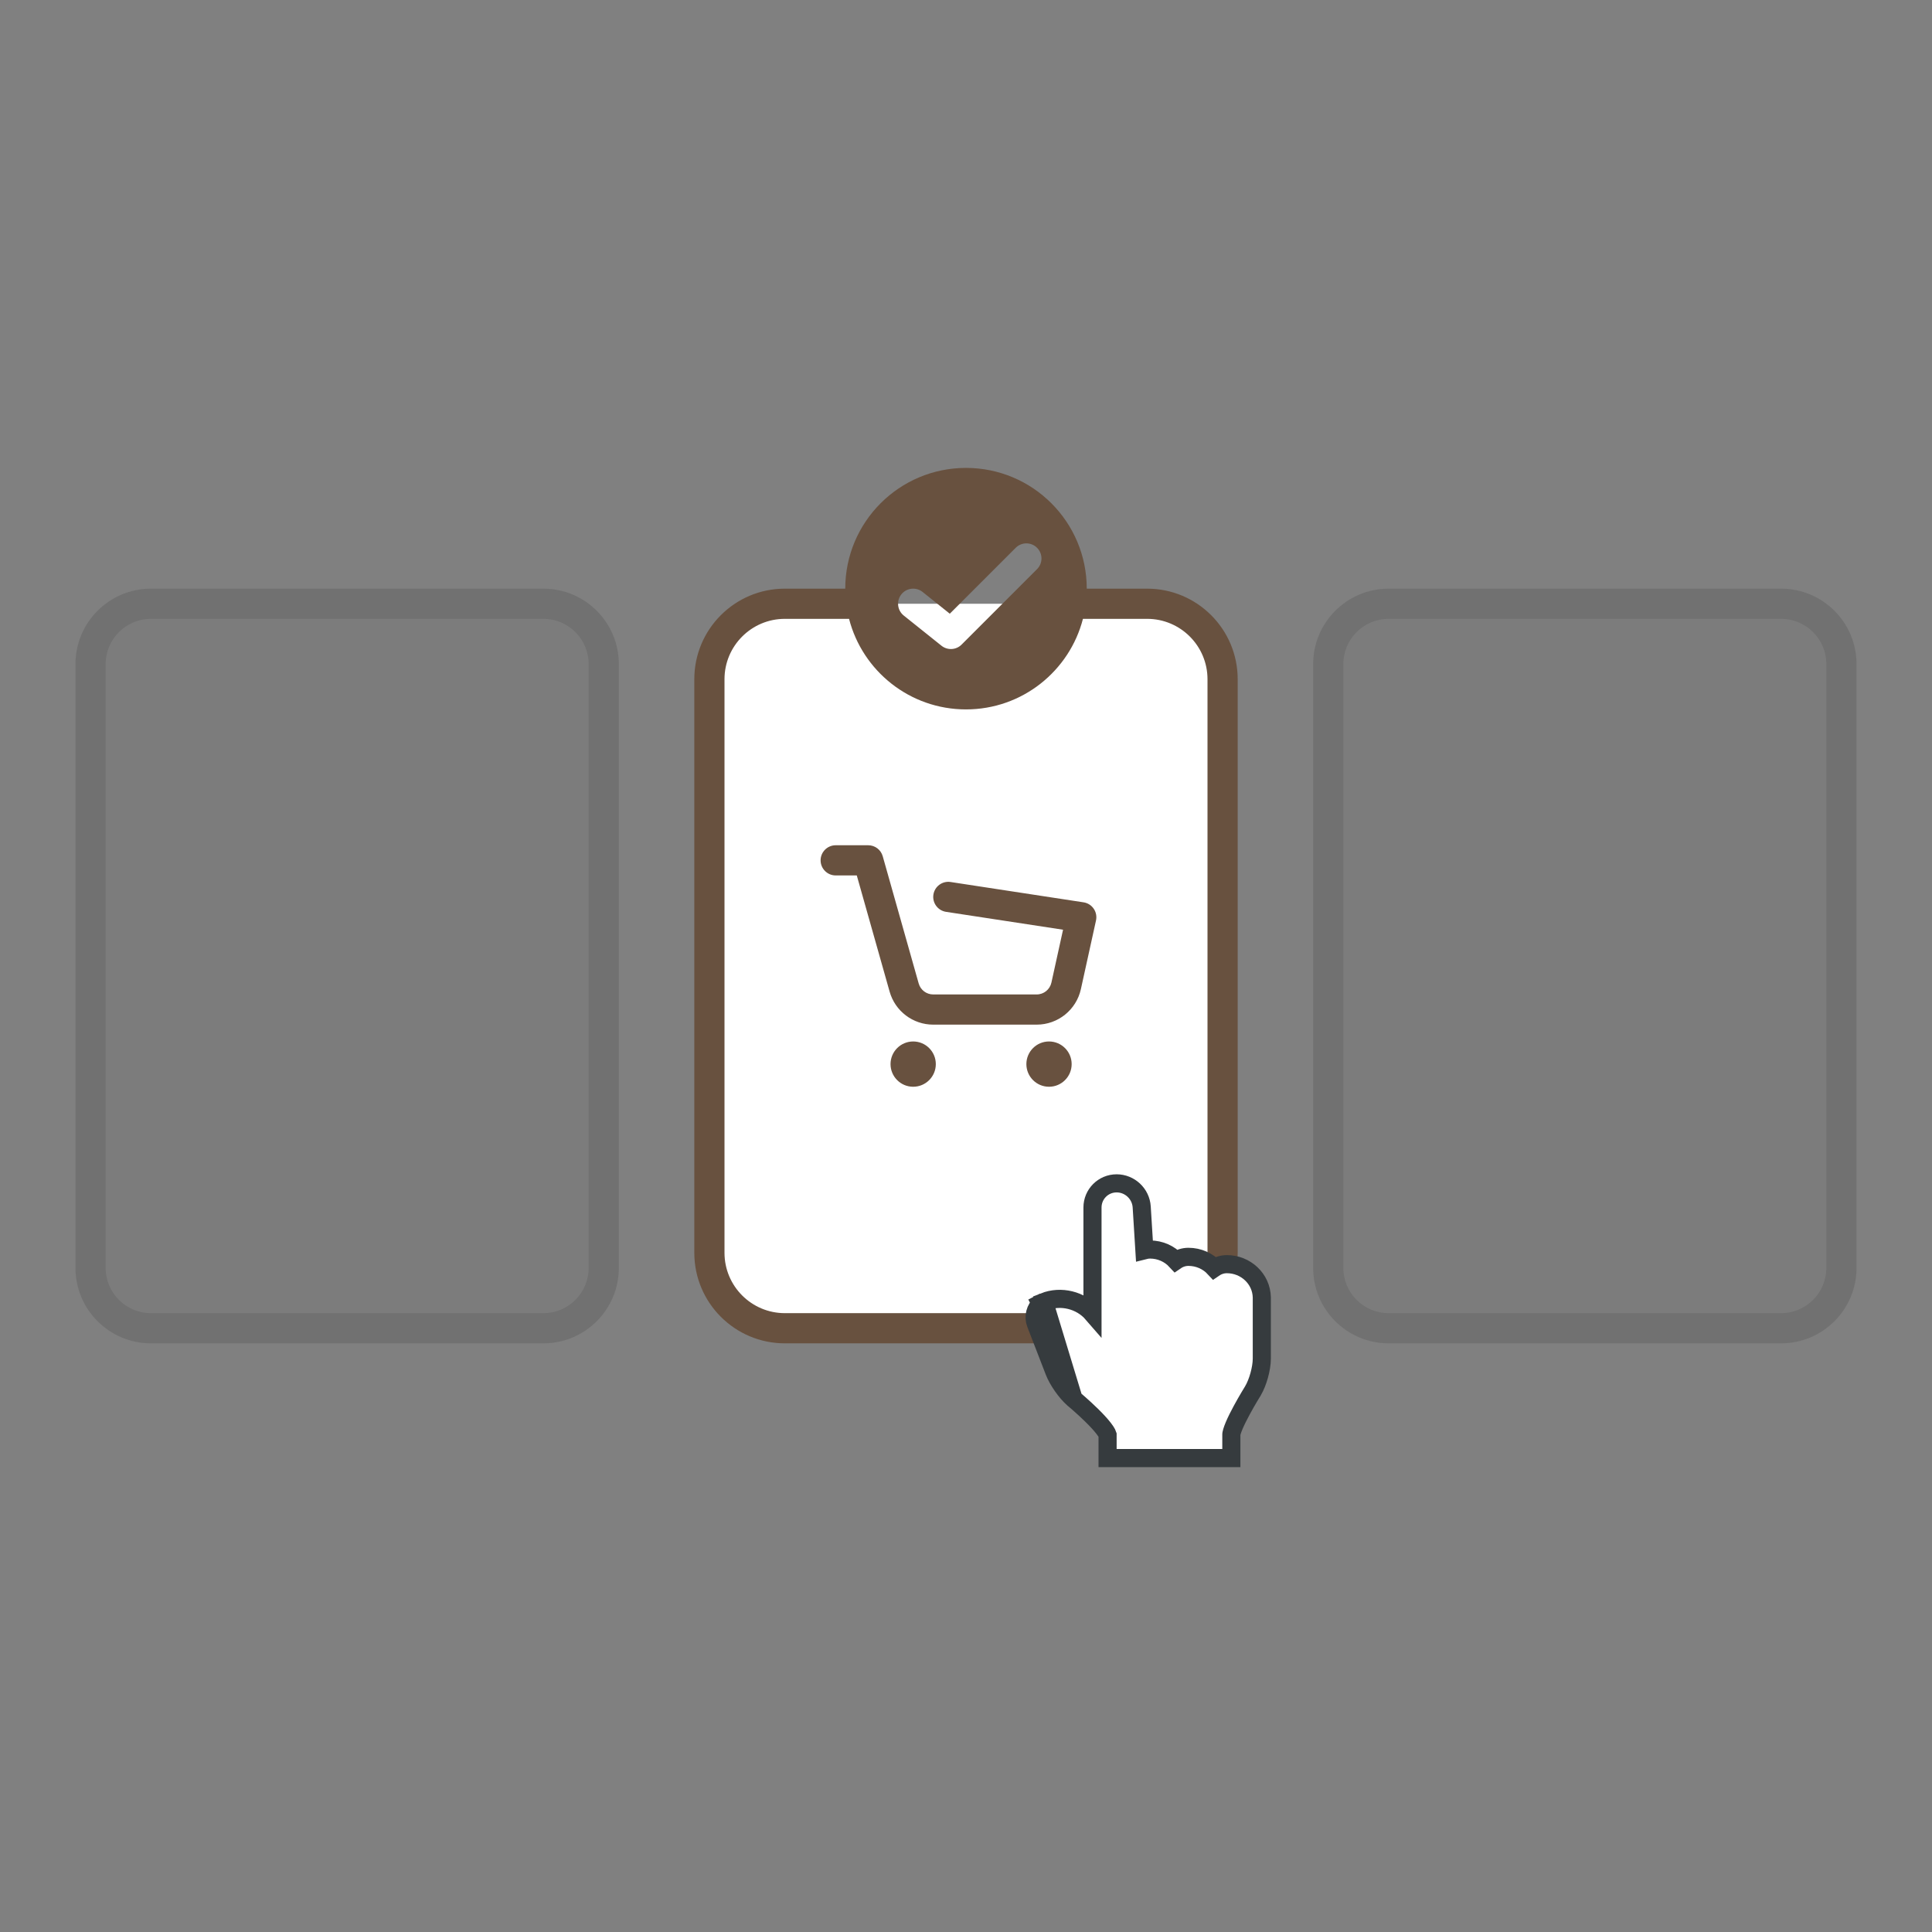
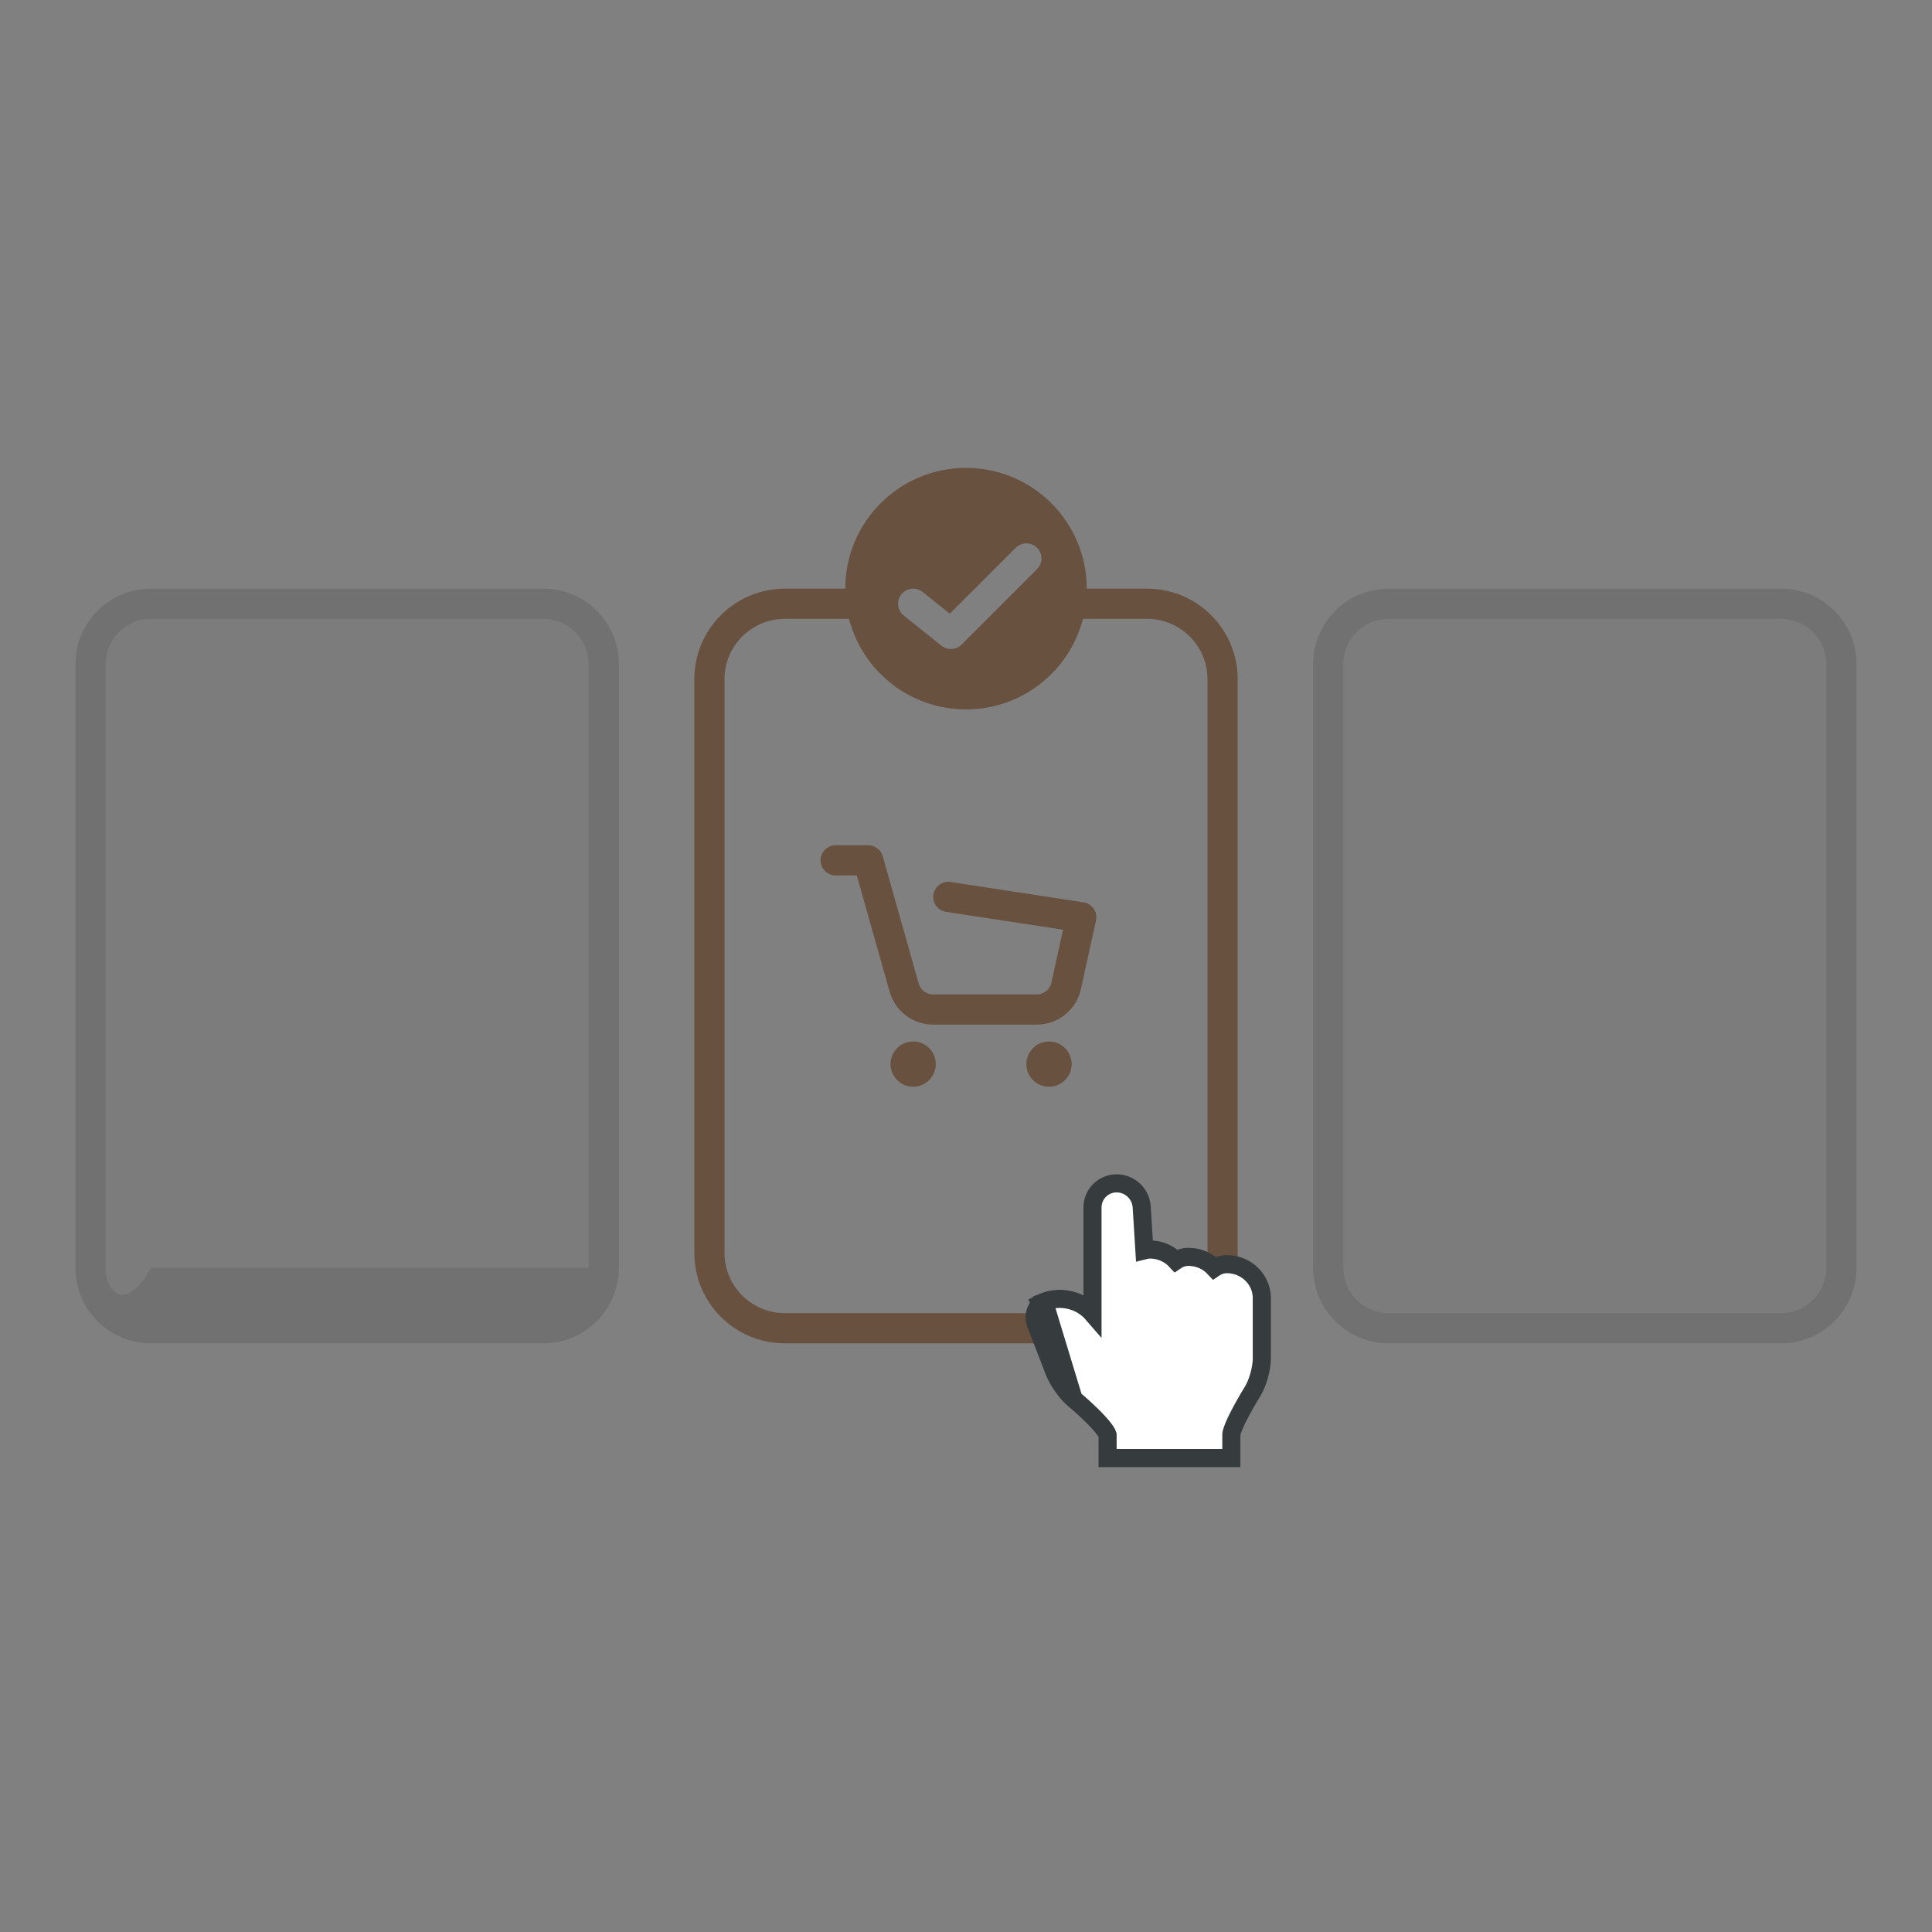
<svg xmlns="http://www.w3.org/2000/svg" width="128" height="128" viewBox="0 0 128 128" fill="none">
  <rect x="0" y="0" width="128" height="128" fill="#808080" stroke="none" />
-   <path d="M76 40H52C49.239 40 47 42.239 47 45V83C47 85.761 49.239 88 52 88H76C78.761 88 81 85.761 81 83V45C81 42.239 78.761 40 76 40Z" fill="white" />
  <path d="M55.367 56C54.815 56 54.367 56.448 54.367 57C54.367 57.552 54.815 58 55.367 58H56.764L58.94 65.7C59.305 66.992 60.484 67.885 61.827 67.885H68.683C70.091 67.885 71.31 66.905 71.612 65.53L72.613 60.984C72.672 60.714 72.618 60.432 72.461 60.204C72.305 59.976 72.061 59.822 71.787 59.781L62.98 58.435C62.434 58.351 61.924 58.726 61.84 59.272C61.757 59.818 62.132 60.328 62.678 60.412L70.43 61.596L69.659 65.1C69.558 65.558 69.152 65.885 68.683 65.885H61.827C61.379 65.885 60.986 65.587 60.865 65.156L58.483 56.728C58.362 56.297 57.969 56 57.521 56H55.367Z" fill="#68513F" />
  <path d="M62 70.5C62 71.328 61.328 72 60.5 72C59.672 72 59 71.328 59 70.5C59 69.672 59.672 69 60.5 69C61.328 69 62 69.672 62 70.5Z" fill="#68513F" />
  <path d="M71 70.5C71 71.328 70.328 72 69.5 72C68.672 72 68 71.328 68 70.5C68 69.672 68.672 69 69.5 69C70.328 69 71 69.672 71 70.5Z" fill="#68513F" />
  <path fill-rule="evenodd" clip-rule="evenodd" d="M56 39C56 34.582 59.582 31 64 31C68.418 31 72 34.582 72 39H76C79.314 39 82 41.686 82 45V83C82 86.314 79.314 89 76 89H52C48.686 89 46 86.314 46 83V45C46 41.686 48.686 39 52 39H56ZM56.252 41H52C49.791 41 48 42.791 48 45V83C48 85.209 49.791 87 52 87H76C78.209 87 80 85.209 80 83V45C80 42.791 78.209 41 76 41H71.748C70.86 44.45 67.728 47 64 47C60.272 47 57.14 44.45 56.252 41ZM68.707 36.293C69.098 36.683 69.098 37.317 68.707 37.707L63.707 42.707C63.347 43.067 62.773 43.099 62.375 42.781L59.875 40.781C59.444 40.436 59.374 39.807 59.719 39.375C60.064 38.944 60.693 38.874 61.125 39.219L62.926 40.66L67.293 36.293C67.683 35.902 68.317 35.902 68.707 36.293Z" fill="#68513F" />
  <path d="M68.952 86.383C68.585 86.698 68.444 87.229 68.621 87.688L69.848 90.864C70.078 91.457 70.631 92.251 71.118 92.673L71.123 92.678L71.129 92.682L68.952 86.383ZM68.952 86.383L68.938 86.356L68.952 86.383ZM68.952 86.383L68.938 86.356L68.952 86.383ZM72.38 87.031C71.603 86.133 70.281 85.808 69.174 86.249L71.129 92.682L71.13 92.683L71.134 92.687L71.154 92.703C71.171 92.718 71.196 92.739 71.229 92.767C71.294 92.822 71.388 92.903 71.501 93.002C71.727 93.201 72.027 93.473 72.325 93.766C72.626 94.061 72.913 94.367 73.12 94.635C73.224 94.769 73.297 94.881 73.342 94.967C73.367 95.015 73.377 95.042 73.38 95.052V96V96.6H73.98H77.98H79.074H79.98H80.98H81.58V96V95.03C81.58 95.03 81.58 95.026 81.581 95.016C81.582 95.007 81.584 94.994 81.587 94.977C81.594 94.943 81.604 94.898 81.62 94.844C81.653 94.733 81.703 94.599 81.768 94.444C81.899 94.135 82.078 93.78 82.263 93.438C82.446 93.098 82.63 92.78 82.769 92.546C82.838 92.429 82.896 92.334 82.936 92.269L82.982 92.194L82.994 92.174L82.997 92.17L82.998 92.169L83.002 92.162L83.005 92.156C83.18 91.862 83.325 91.485 83.426 91.119C83.527 90.753 83.598 90.353 83.598 90.007V85.972L83.598 85.96C83.573 84.72 82.528 83.754 81.284 83.754C80.98 83.754 80.691 83.848 80.453 84.01C80.028 83.552 79.411 83.269 78.739 83.269C78.436 83.269 78.147 83.362 77.908 83.525C77.483 83.067 76.866 82.784 76.195 82.784C76.066 82.784 75.94 82.801 75.819 82.832L75.641 79.964C75.586 79.082 74.847 78.4 73.98 78.4C73.091 78.4 72.38 79.118 72.38 80V84V87.031Z" fill="white" />
  <path d="M68.952 86.383C68.585 86.698 68.444 87.229 68.621 87.688L69.848 90.864C70.078 91.457 70.631 92.251 71.118 92.673L71.123 92.678L71.129 92.682M68.952 86.383L71.129 92.682M68.952 86.383L68.938 86.356L69.168 86.238M71.129 92.682L69.174 86.249C70.281 85.808 71.603 86.133 72.38 87.031V84V80C72.38 79.118 73.091 78.4 73.98 78.4C74.847 78.4 75.586 79.082 75.641 79.964L75.819 82.832C75.94 82.801 76.066 82.784 76.195 82.784C76.866 82.784 77.483 83.067 77.908 83.525C78.147 83.362 78.436 83.269 78.739 83.269C79.411 83.269 80.028 83.552 80.453 84.01C80.691 83.848 80.98 83.754 81.284 83.754C82.528 83.754 83.573 84.72 83.598 85.96L83.598 85.972V90.007C83.598 90.353 83.527 90.753 83.426 91.119C83.325 91.485 83.18 91.862 83.005 92.156L83.002 92.162L82.998 92.169L82.997 92.17L82.994 92.174L82.982 92.194L82.936 92.269C82.896 92.334 82.838 92.429 82.769 92.546C82.63 92.78 82.446 93.098 82.263 93.438C82.078 93.78 81.899 94.135 81.768 94.444C81.703 94.599 81.653 94.733 81.62 94.844C81.604 94.898 81.594 94.943 81.587 94.977C81.584 94.994 81.582 95.007 81.581 95.016C81.58 95.026 81.58 95.03 81.58 95.03V96V96.6H80.98H79.98H79.074H77.98H73.98H73.38V96V95.052C73.377 95.042 73.367 95.015 73.342 94.967C73.297 94.881 73.224 94.769 73.12 94.635C72.913 94.367 72.626 94.061 72.325 93.766C72.027 93.473 71.727 93.201 71.501 93.002C71.388 92.903 71.294 92.822 71.229 92.767C71.196 92.739 71.171 92.718 71.154 92.703L71.134 92.687L71.13 92.683L71.129 92.682Z" stroke="#363B3E" stroke-width="1.2" />
  <path d="M10 39C7.239 39 5 41.239 5 44V84C5 86.761 7.239 89 10 89H36C38.761 89 41 86.761 41 84V44C41 41.239 38.761 39 36 39H10Z" fill="#101010" fill-opacity="0.03" />
  <path d="M92 39C89.239 39 87 41.239 87 44V84C87 86.761 89.239 89 92 89H118C120.761 89 123 86.761 123 84V44C123 41.239 120.761 39 118 39H92Z" fill="#101010" fill-opacity="0.03" />
-   <path fill-rule="evenodd" clip-rule="evenodd" d="M5 44C5 41.239 7.239 39 10 39H36C38.761 39 41 41.239 41 44V84C41 86.761 38.761 89 36 89H10C7.239 89 5 86.761 5 84V44ZM10 41H36C37.657 41 39 42.343 39 44V84C39 85.657 37.657 87 36 87H10C8.343 87 7 85.657 7 84V44C7 42.343 8.343 41 10 41Z" fill="#101010" fill-opacity="0.1" />
+   <path fill-rule="evenodd" clip-rule="evenodd" d="M5 44C5 41.239 7.239 39 10 39H36C38.761 39 41 41.239 41 44V84C41 86.761 38.761 89 36 89H10C7.239 89 5 86.761 5 84V44ZM10 41H36C37.657 41 39 42.343 39 44V84H10C8.343 87 7 85.657 7 84V44C7 42.343 8.343 41 10 41Z" fill="#101010" fill-opacity="0.1" />
  <path fill-rule="evenodd" clip-rule="evenodd" d="M87 44C87 41.239 89.239 39 92 39H118C120.761 39 123 41.239 123 44V84C123 86.761 120.761 89 118 89H92C89.239 89 87 86.761 87 84V44ZM92 41H118C119.657 41 121 42.343 121 44V84C121 85.657 119.657 87 118 87H92C90.343 87 89 85.657 89 84V44C89 42.343 90.343 41 92 41Z" fill="#101010" fill-opacity="0.1" />
</svg>